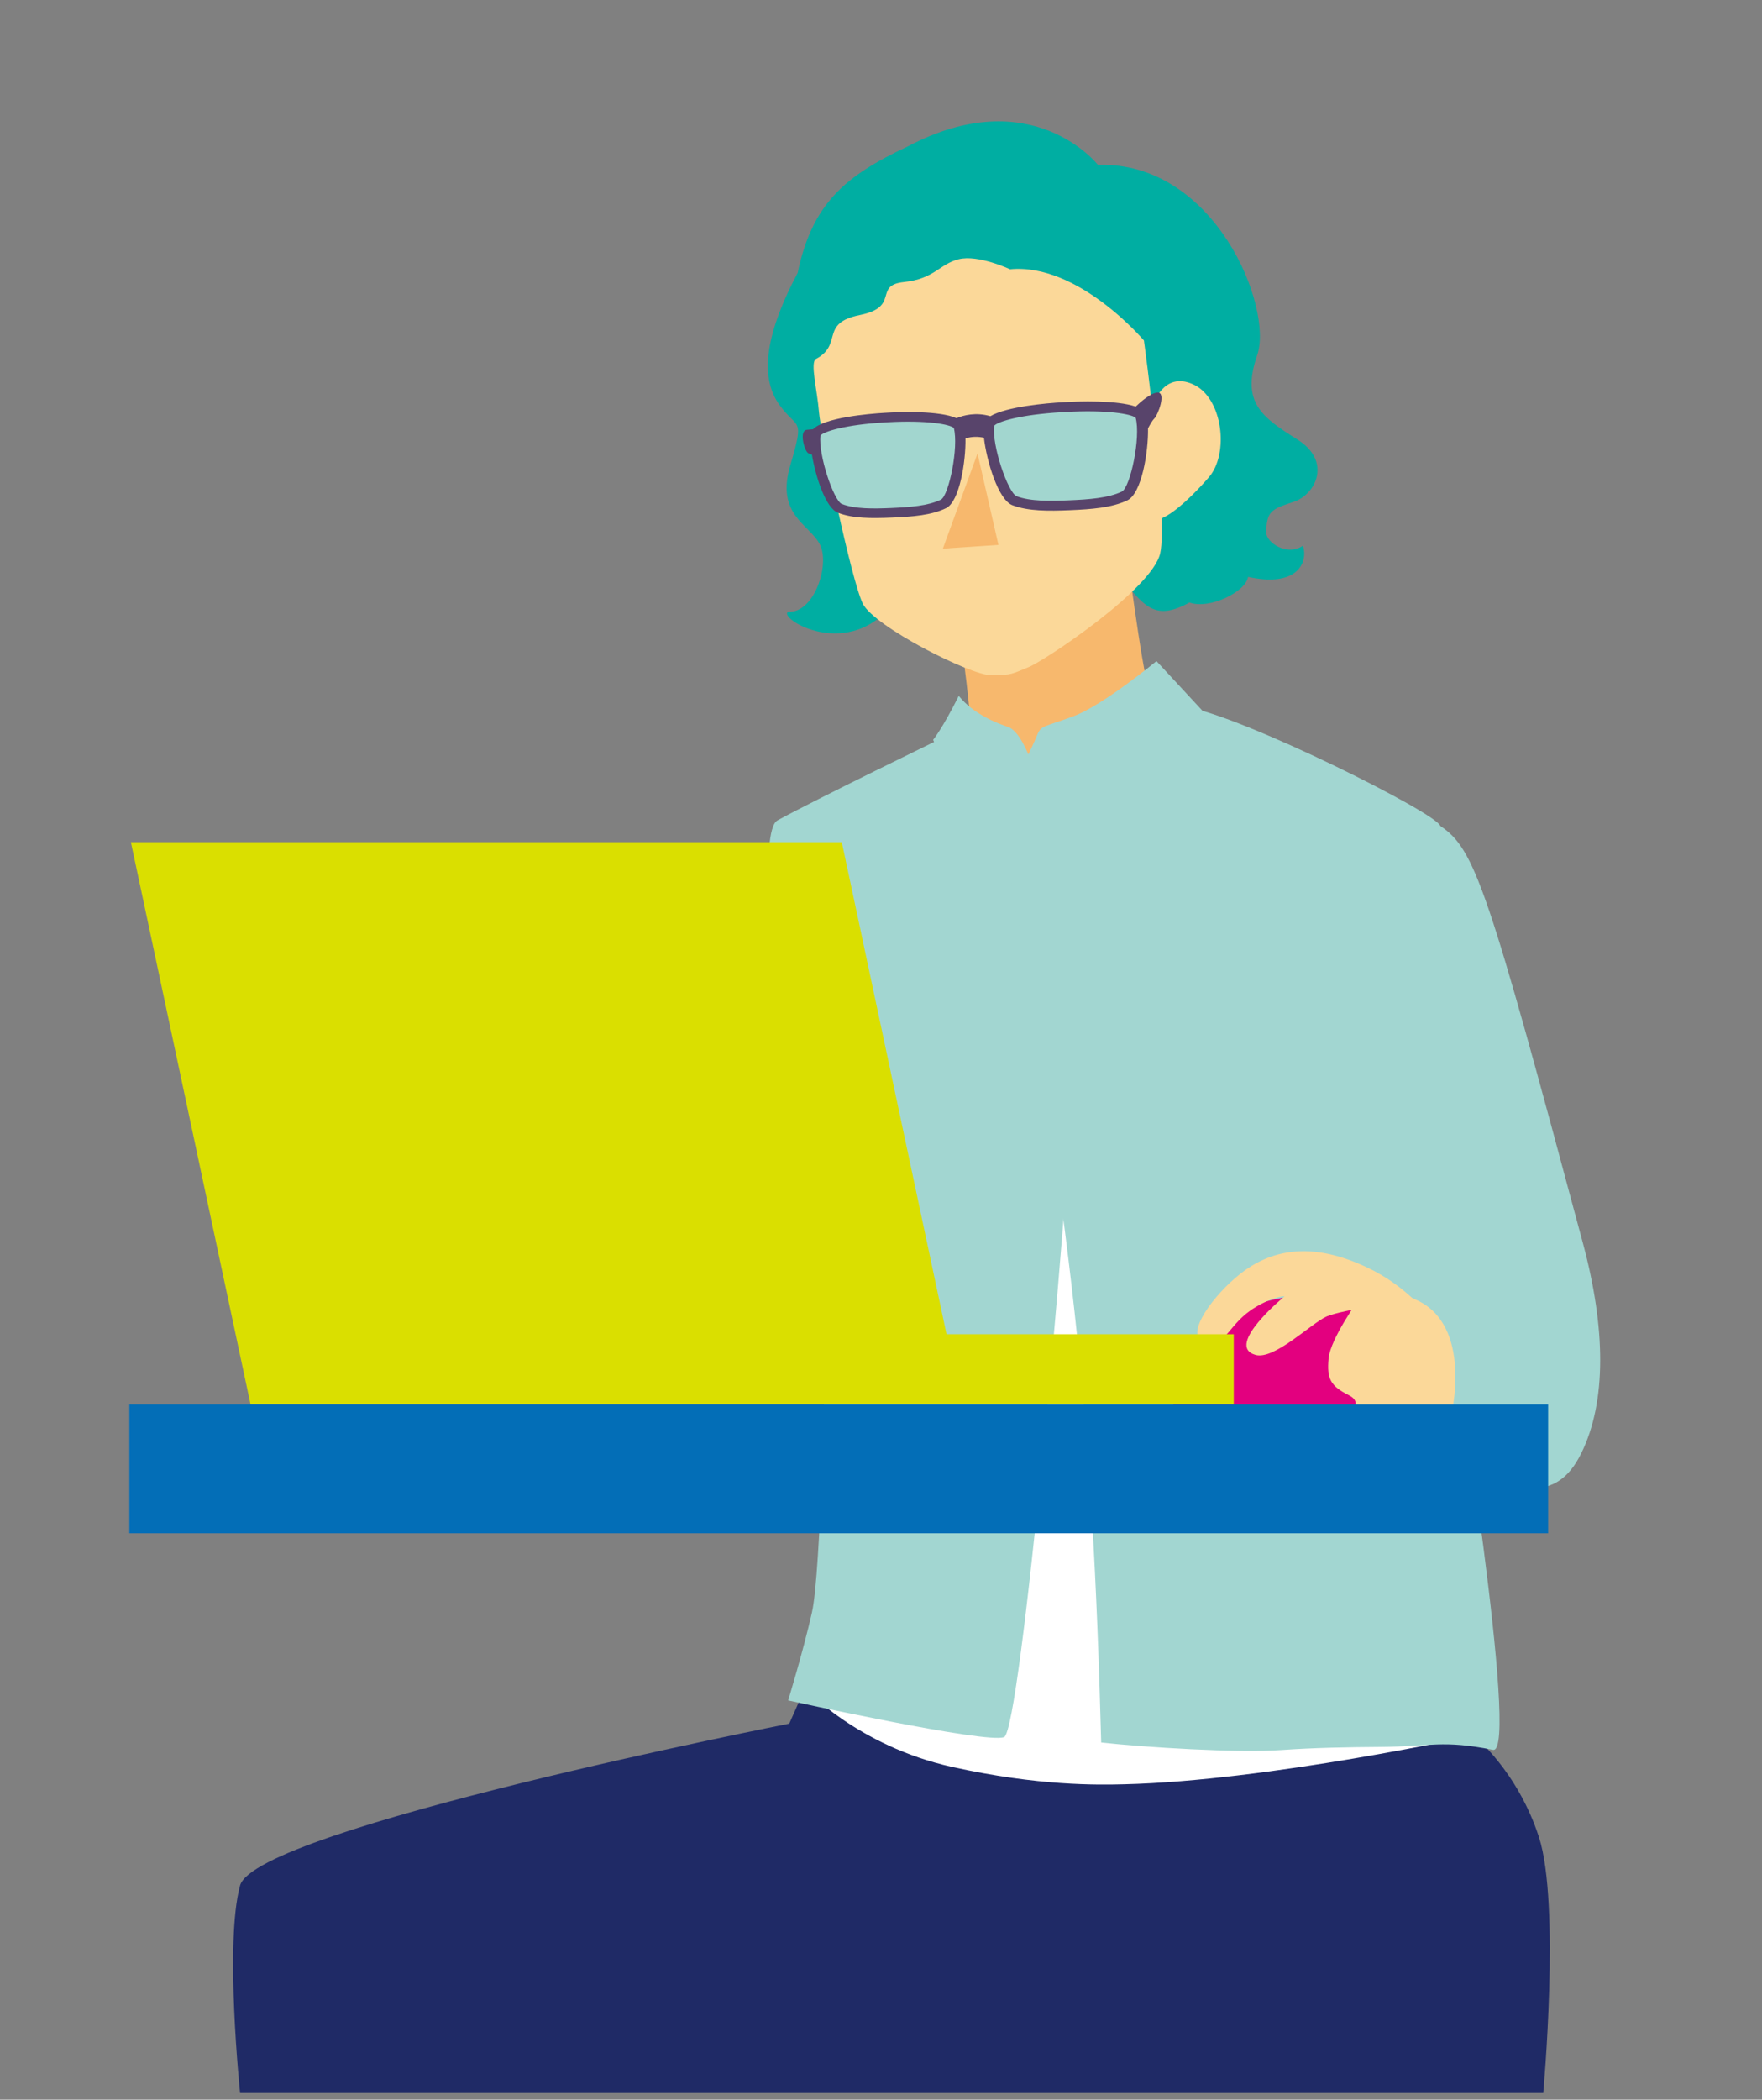
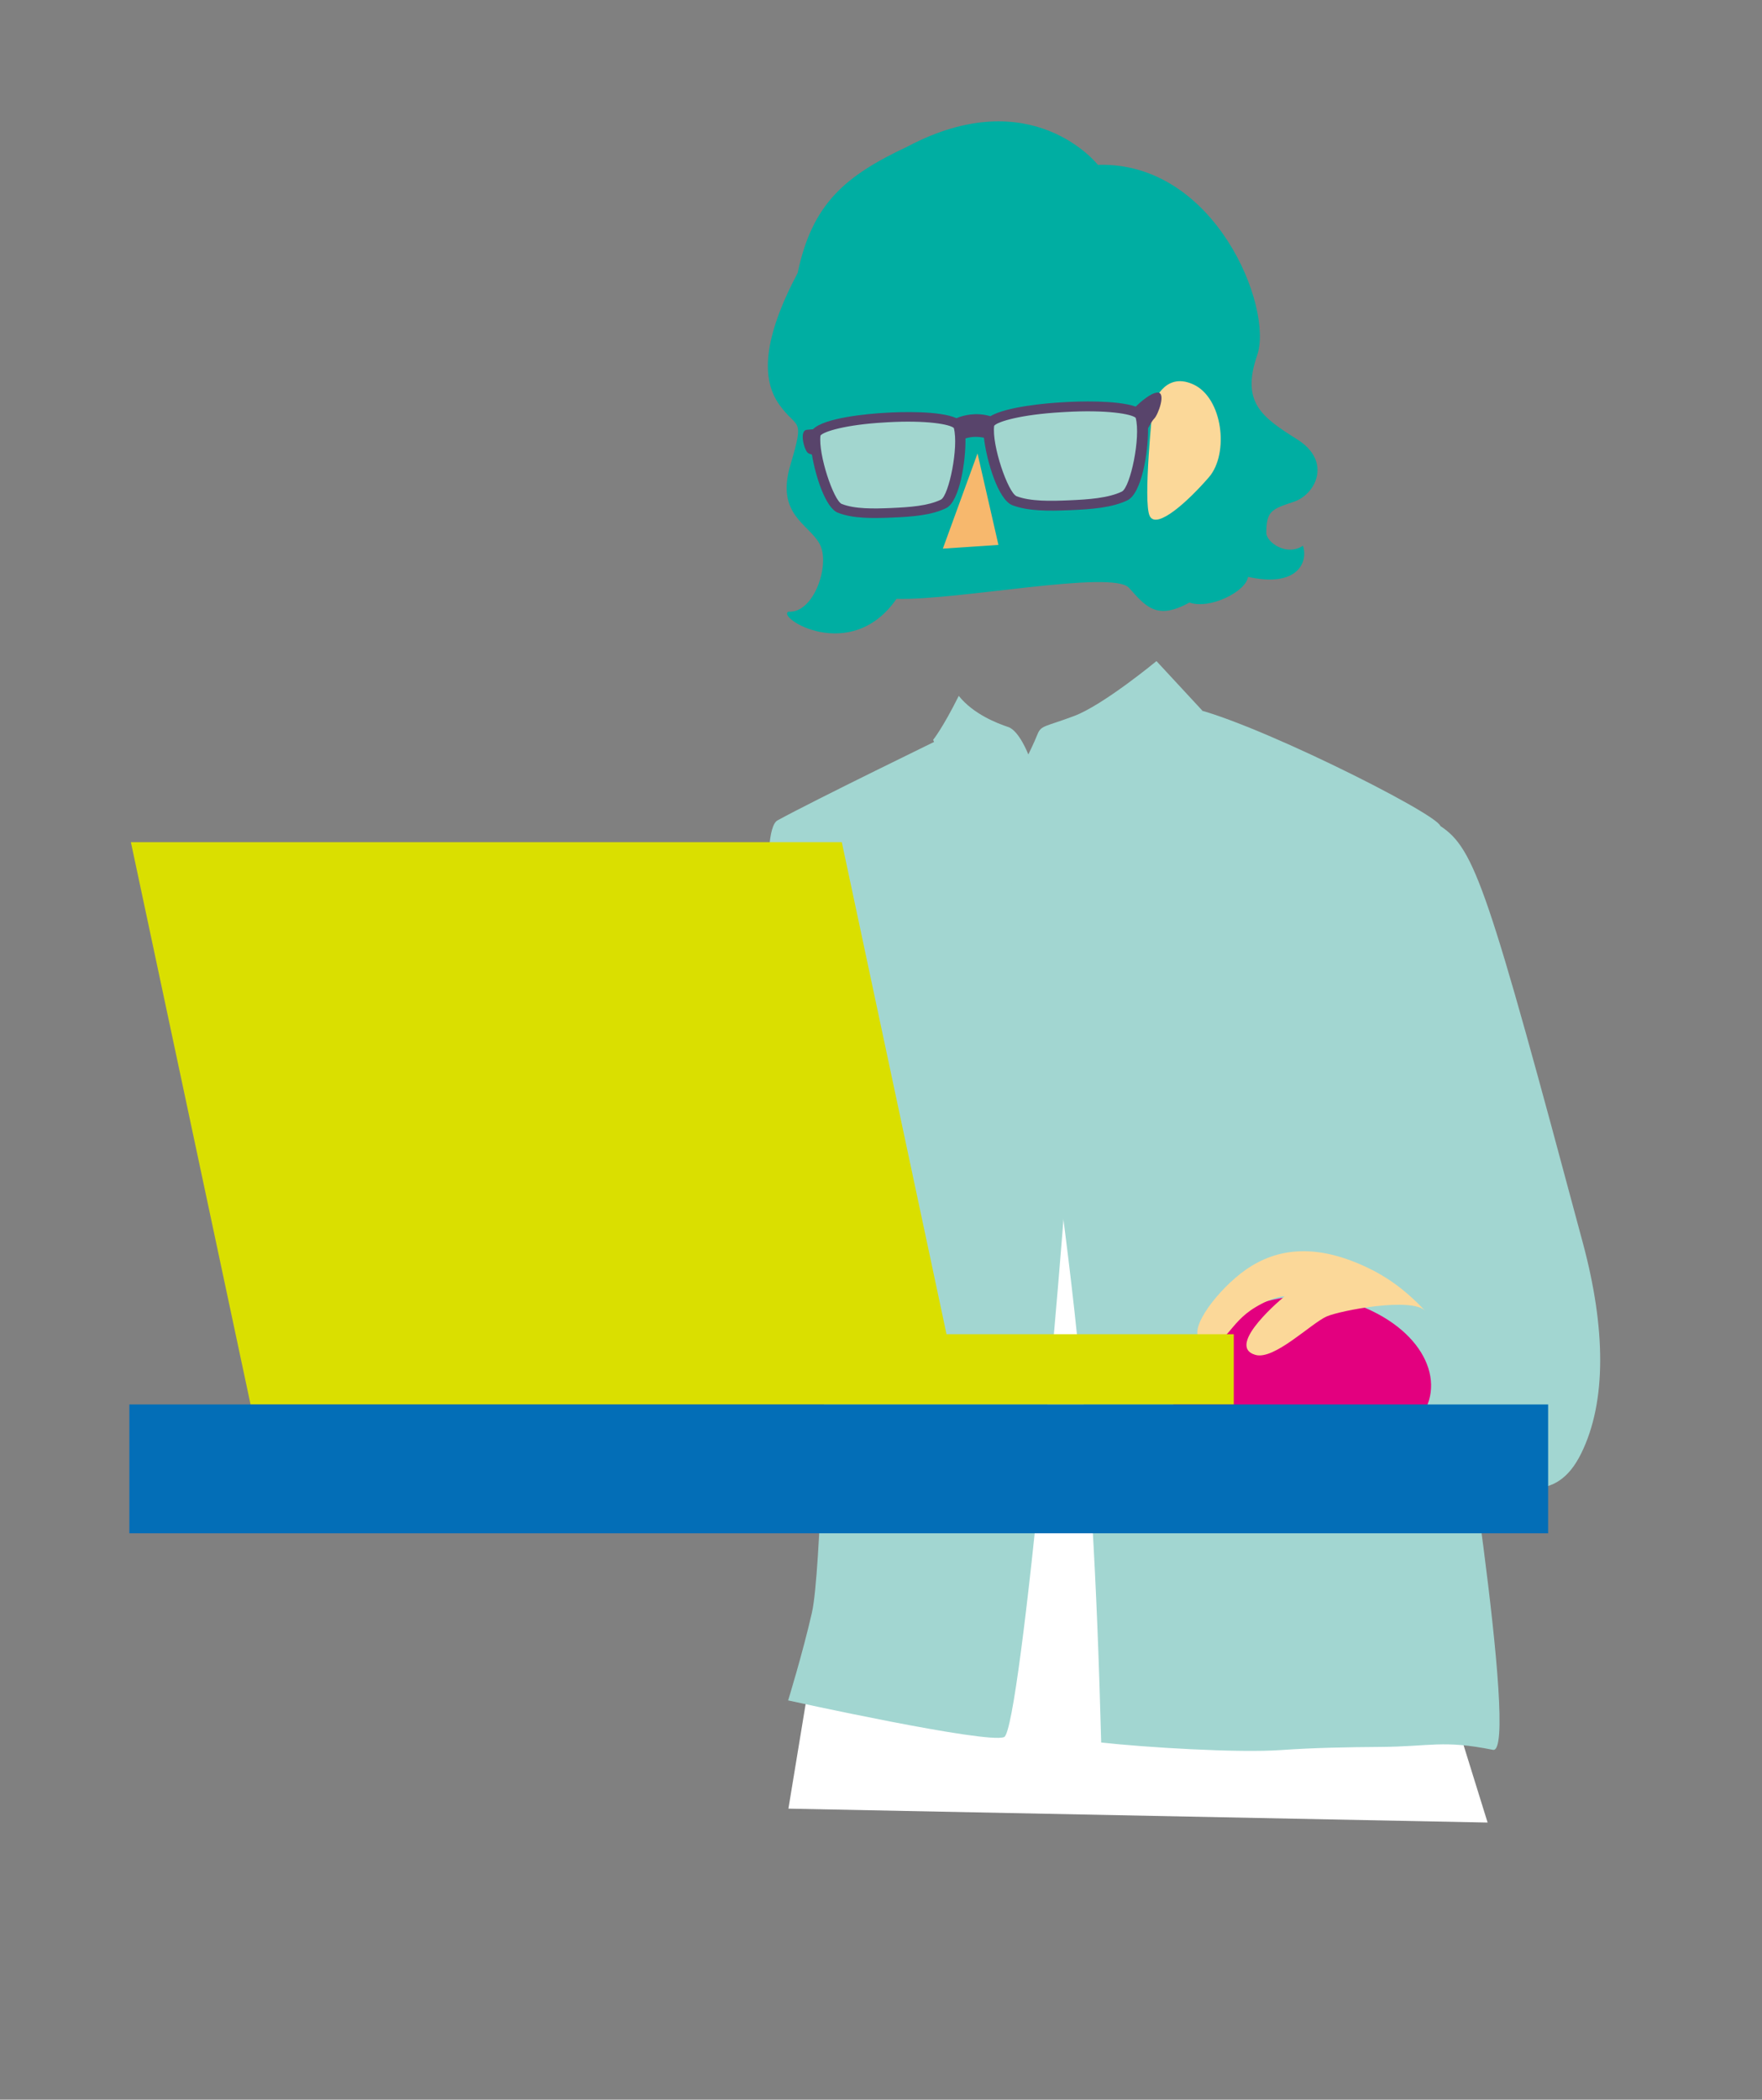
<svg xmlns="http://www.w3.org/2000/svg" version="1.1" id="レイヤー_1" x="0px" y="0px" width="167.297px" height="199.322px" viewBox="0 0 167.297 199.322" enable-background="new 0 0 167.297 199.322" xml:space="preserve">
  <rect x="0" y="0" width="167.297" height="199.322" fill="#808080" stroke="none" />
  <g>
    <g>
      <polygon fill="#FFFFFF" points="141.244,173.014 74.858,171.693 85.801,105.201 120.185,105.201   " />
-       <path fill="#1F2A66" d="M76.426,160.277l-1.487,3.346c0,0-50.655,9.973-52.143,15.363c-1.487,5.389,0,19.699,0,19.699h123.732    c0,0,1.638-17.965-0.407-24.283c-2.044-6.32-6.198-9.645-6.198-9.645s-19.486,4.293-33.203,4.623    c-2.487,0.061-8.124,0.174-16.338-1.65C81.464,165.748,76.426,160.277,76.426,160.277z" />
      <path fill="#A2D6D1" d="M89.815,69.883c0,0-12.516,6.084-15.992,7.996c-3.476,1.912,4.52,51.104,4.52,51.104    s-0.382,20.268-1.251,24.092s-2.26,8.344-2.26,8.344s18.946,4.172,20.511,3.477s5.944-48.949,6.64-64.244    c0.695-15.297-2.607-26.596-2.607-26.596L89.815,69.883z" />
      <path fill="#A2D6D1" d="M108.431,68.662c-5.341,2.438-13.819,6.85-13.88,6.67c7.432,42.178,9.173,59.109,10.004,90.084    c4.155,0.457,12.943,1.006,17.108,0.713c3.124-0.219,6.261-0.273,9.392-0.295c4.84-0.035,5.918-0.678,10.698,0.277    c2.607,0.521-3.789-39.041-3.789-39.041s-0.869-47.453-1.217-48.67s-18.772-10.43-24.161-11.299    C112.178,67.037,110.552,67.693,108.431,68.662z" />
      <path fill="#A2D6D1" d="M136.747,78.406c-1.146-0.754-7.127,8.861-7.127,20.906c0,3.945,1.217,21.303,1.217,21.303    s1.802-0.279-1.217,1.775c-1.738,1.184,0.695,10.258,2.781,11.439c2.086,1.186,2.26,5.721,6.953,6.51s8.344,2.564,10.776-2.367    c2.434-4.93,2.317-11.924,0.174-19.922C141.267,84.322,140.05,80.576,136.747,78.406z" />
      <g>
        <path fill="#E3007F" d="M135.009,134.354c0,0-19.989,0-22.423,0s-0.695-4.346,0.695-6.605s8.17-6.256,14.774-4.17     C134.661,125.664,137.442,130.703,135.009,134.354z" />
        <path fill="#FBD899" d="M119.191,128.617c-2.955-0.869,2.781-5.562,2.781-5.562s-0.962-0.047-2.781,1.045     c-2.607,1.564-2.607,3.648-4.693,3.301s0.174-3.822,2.781-6.082s6.258-3.65,11.646-1.391c2.64,1.105,4.455,2.479,6.407,4.516     c-1.282-1.338-8.097-0.033-9.362,0.523C124.48,125.623,120.976,129.143,119.191,128.617z" />
-         <path fill="#FBD899" d="M129.099,123.23c0,0-2.781,3.822-2.955,5.734s0.174,2.607,1.912,3.477s-0.869,1.912,2.26,1.912     s7.475,0,7.475,0s2.086-8.518-3.303-10.949C129.099,120.971,129.099,123.23,129.099,123.23z" />
      </g>
      <path fill="#00AEA2" d="M104.242,15.65c0,0-6.257-7.994-18.077-1.738c-5.91,2.781-9.039,5.389-10.43,11.994    c-3.303,6.258-3.476,10.082-1.738,12.516c1.738,2.434,2.434,1.043,1.043,5.736c-1.39,4.693,1.738,5.562,2.781,7.475    s-0.521,6.605-2.955,6.432c-1.216,0.521,5.91,5.039,10.256-1.217c5.736,0.174,20.511-2.781,22.075-1.043s2.607,3.129,5.736,1.391    c1.912,0.695,5.389-1.043,5.562-2.434c4.693,1.043,5.736-1.391,5.215-2.955c-1.564,1.043-3.477-0.348-3.477-1.217    c0-2.094,0.521-2.26,2.607-2.955c2.085-0.695,3.649-3.824,0.348-5.91c-3.303-2.086-5.389-3.477-3.824-7.996    S115.367,15.303,104.242,15.65z" />
-       <path fill="#F7B86D" d="M91.206,60.498c0,0,1.217,8.516,0.869,9.211s-1.391,1.564-1.391,1.564s-2.956,2.781,8.69,2.781    c6.605,0,10.951-7.996,10.951-7.996s-0.521,1.391-1.217-0.521s-2.26-14.252-2.26-14.252L91.206,60.498z" />
      <path fill="#FBD899" d="M109.466,38.473c0,0,0.967-3.264,3.807-1.994c2.84,1.268,3.444,6.586,1.511,8.822s-4.955,5.016-5.62,3.686    C108.499,47.656,109.466,38.473,109.466,38.473z" />
-       <path fill="#FBD899" d="M95.898,25.559c0,0-3.021-1.414-4.872-0.951s-2.278,1.859-5.209,2.168    c-2.932,0.309-0.315,2.357-4.172,3.129s-1.564,2.781-4.172,4.172c-0.577,0.309,0.132,3.027,0.286,5.033s3.085,16.045,4.165,18.203    c1.079,2.16,10.182,6.789,12.188,6.789c2.005,0,2.005-0.154,3.548-0.771s11.725-7.404,12.496-10.799s-1.543-20.209-1.543-20.209    S102.378,24.941,95.898,25.559z" />
      <g>
        <path fill="#58446B" d="M109.889,37.264c-0.611,0.037-1.543,0.842-2.059,1.332c-1.793-0.617-5.398-0.51-6.918-0.41     c-1.587,0.084-5.363,0.424-6.882,1.322c-1.369-0.402-2.562-0.086-3.216,0.188c-1.583-0.711-5.265-0.605-6.77-0.508     c-1.651,0.088-5.81,0.473-6.852,1.561c-0.203,0.02-0.398,0.037-0.564,0.049c-0.781,0.047-0.272,1.926,0.08,2.195     c0.086,0.066,0.224,0.119,0.381,0.16c0.363,2.154,1.316,5.068,2.463,5.518c1.409,0.555,3.211,0.543,5.141,0.463     c1.941-0.08,3.772-0.223,5.146-0.902c1.264-0.627,1.867-4.395,1.83-6.613c0.637-0.201,1.245-0.176,1.751-0.064     c0.26,2.221,1.354,5.893,2.709,6.408c1.493,0.566,3.405,0.555,5.451,0.469c2.062-0.086,4.005-0.234,5.464-0.938     c1.346-0.648,1.994-4.547,1.956-6.832c0.212-0.398,0.437-0.781,0.586-0.92C109.945,39.414,110.77,37.211,109.889,37.264z" />
        <path fill="#A2D6CF" d="M84.634,48.225c-1.705,0.074-3.465,0.104-4.714-0.385c-0.774-0.344-2.238-4.697-2.018-6.496     c0.309-0.383,2.388-1.027,6.041-1.238l0.32-0.02c3.706-0.213,5.93,0.193,6.301,0.545c0.472,1.803-0.463,6.371-1.217,6.793     C88.136,48.027,86.349,48.15,84.634,48.225z" />
        <g>
          <path fill="#A2D6CF" d="M101.52,47.494c-1.81,0.078-3.676,0.111-5-0.389c-0.819-0.355-2.363-4.836-2.126-6.689      c0.328-0.395,2.534-1.062,6.409-1.285l0.341-0.02c3.933-0.229,6.293,0.188,6.686,0.551c0.497,1.855-0.504,6.564-1.305,7      C105.236,47.285,103.34,47.416,101.52,47.494z" />
        </g>
      </g>
      <polygon fill="#F7B86D" points="92.813,43.045 89.521,52.082 94.799,51.729   " />
      <polygon fill="#DADF00" points="89.869,126.654 79.927,79.947 12.428,79.947 23.791,133.332 117.143,133.332 117.143,126.654       " />
      <rect x="12.283" y="133.324" fill="#036EB7" width="134.708" height="12.229" />
      <path fill="#A2D6D1" d="M114.15,67.449l-4.346-4.691c0,0-5.041,4.17-7.822,5.213s-3.129,0.869-3.477,1.738    s-0.869,1.912-0.869,1.912s-0.869-2.26-1.912-2.607c-1.042-0.348-3.302-1.217-4.692-2.955c-1.564,3.129-2.434,4.172-2.434,4.172    s2.284,6.291,10.429,5.215C108.24,74.229,114.15,67.449,114.15,67.449z" />
    </g>
-     <rect fill="none" width="167.297" height="199.322" />
  </g>
</svg>